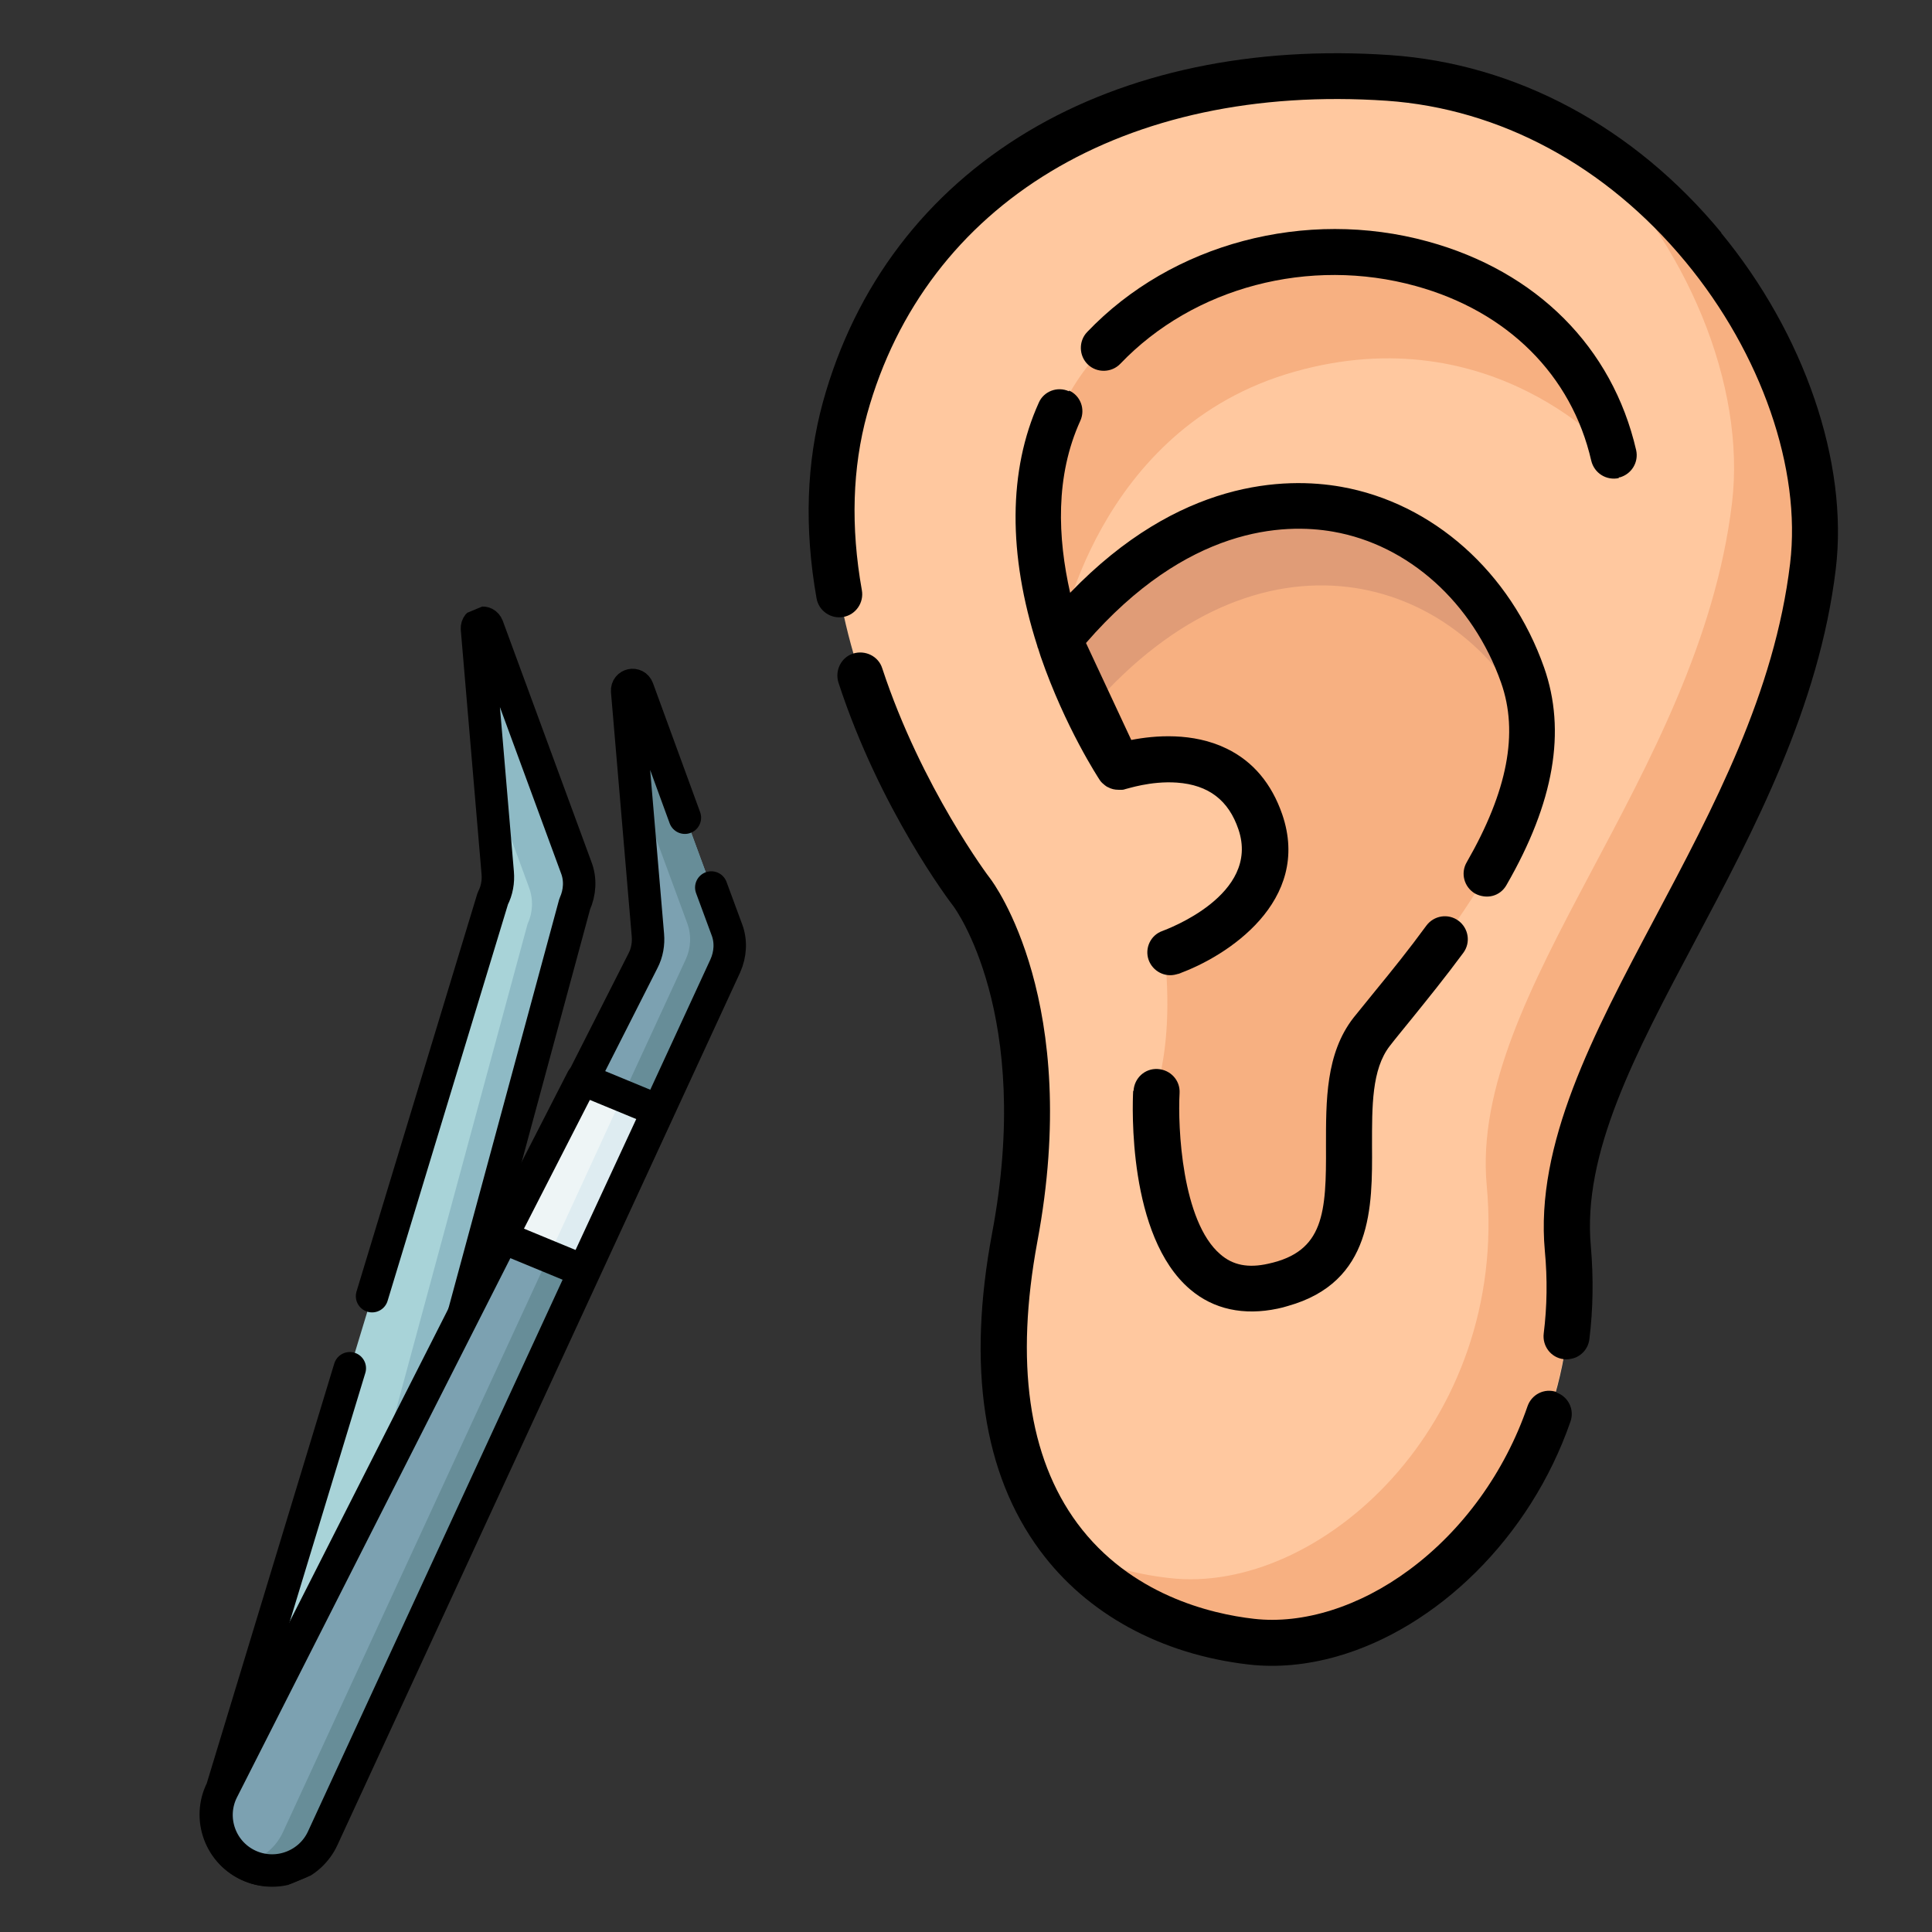
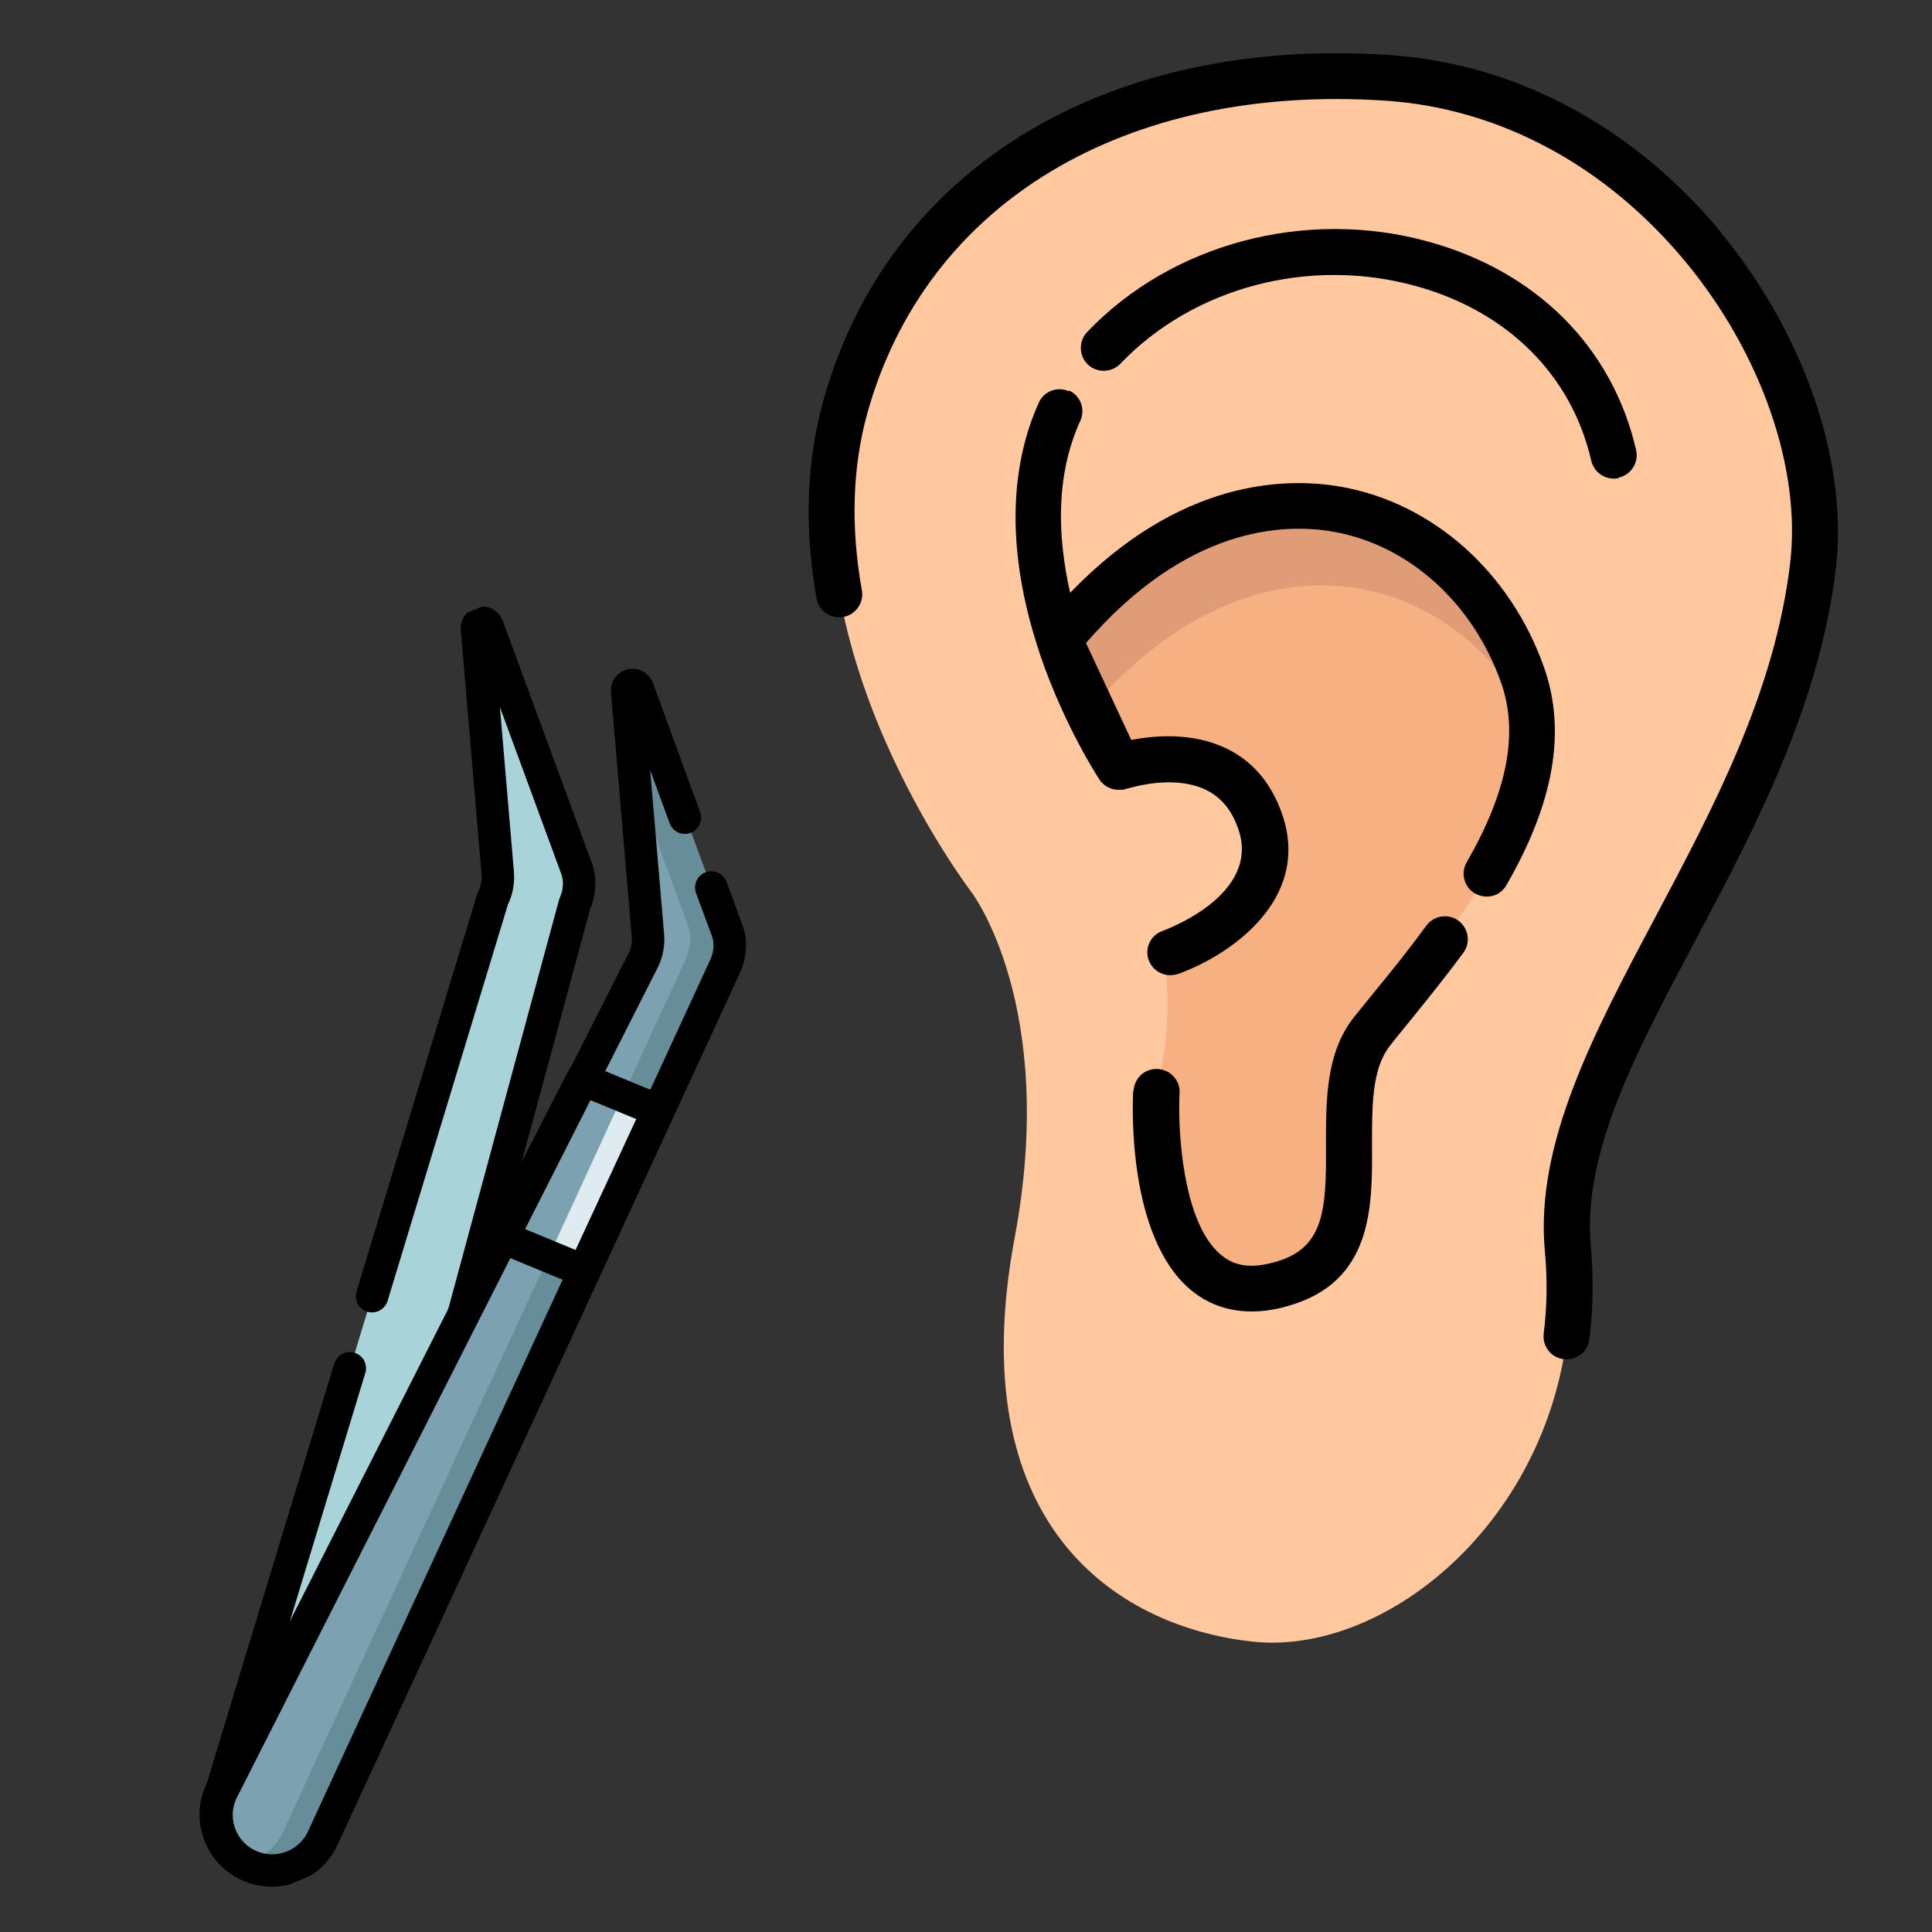
<svg xmlns="http://www.w3.org/2000/svg" id="Capa_1" version="1.1" viewBox="0 0 512 512">
  <rect x="0" y="0" width="512" height="512" fill="#333333" stroke="none" />
  <defs>
    <style>
      .st0, .st1 {
        fill: none;
      }

      .st1 {
        stroke: #000;
        stroke-linecap: round;
        stroke-linejoin: round;
        stroke-width: 8.6px;
      }

      .st2 {
        fill: #7ca1b1;
      }

      .st3 {
        fill: #f7b081;
      }

      .st4 {
        fill: #a8d3d8;
      }

      .st5 {
        fill: #678d98;
      }

      .st6 {
        fill: #eef5f6;
      }

      .st7 {
        fill: #deecf1;
      }

      .st8 {
        fill: #8ebac5;
      }

      .st9 {
        fill: #ffc89f;
      }

      .st10 {
        fill: #e09c77;
      }

      .st11 {
        clip-path: url(#clippath);
      }
    </style>
    <clipPath id="clippath">
      <rect class="st0" x="-36" y="180.1" width="293" height="293" transform="translate(-117.1 67.6) rotate(-22.6)" />
    </clipPath>
  </defs>
  <g>
    <path class="st9" d="M257.5,236.5s-50.7-66.1-33.5-128.4c16.6-60.1,73.1-92.3,144-87.4,70.9,4.9,118.8,77.4,112.6,129.4-8.7,72.4-69.8,129.1-65,180.9,5.9,63.5-44.6,108.6-84.1,104-36.5-4.2-76.7-31.7-62.6-107,11.5-61.5-11.4-91.5-11.4-91.5Z" />
    <g>
-       <path class="st3" d="M419.4,37.4c28,26.9,43.3,65,39.6,95.9-8.7,72.4-69.8,129.1-65,180.9,5.9,63.5-44.6,108.6-84.1,104-9-1-18.3-3.5-26.9-7.8,12.8,15.2,31,22.5,48.4,24.5,39.5,4.5,90-40.5,84.1-104-4.8-51.9,56.3-108.5,65-180.9,4.6-38.1-19.9-87.2-61.2-112.7Z" />
-       <path class="st3" d="M280.8,169.7s9.4-56.3,62.3-71.2c52.8-14.9,84.6,22.1,84.6,22.1-13.5-58.3-93.9-71.7-135.2-28.5-22.4,23.5-19.3,54.3-11.7,77.6" />
      <path class="st3" d="M403.6,179.1c-16.3-46.5-74.9-67.8-122.8-9.4l15.8,33.7s29.3-10.1,37.7,14.5c8,23.4-23.9,34.6-23.9,34.6l-1.8-.5c1.3,12.5,1.2,25.6-2.3,37.3,0,0-3.1,58.8,30.9,51.4,34-7.4,10.9-47.7,26.1-67.3,15.2-19.6,52.6-59.2,40.2-94.3Z" />
    </g>
    <path class="st10" d="M406,191.7c-.2-4.2-.9-8.5-2.4-12.6-16.3-46.5-74.9-67.8-122.8-9.4l8.4,17.9c44.5-51.2,97.2-35.7,116.8,4.1Z" />
-     <path d="M412.5,368.9c-3.2-1.1-6.6.6-7.7,3.8-6,17.4-17.1,32.8-31.3,43.3-13.2,9.8-28.2,14.5-41.2,13-11.5-1.3-32.8-6.4-46.8-25.3-13-17.6-16.5-42.7-10.6-74.6,11.9-63.4-11.5-95-12.5-96.3-.2-.2-18.2-24.1-28.6-55.7-1-3.2-4.5-4.9-7.7-3.9-3.2,1-4.9,4.5-3.9,7.7,11,33.7,29.7,58.3,30.5,59.3.2.3,21.2,28.5,10.2,86.7-6.6,35.3-2.4,63.6,12.7,84,12.4,16.8,32,27.5,55.2,30.2,7.7.9,15.6.1,23.4-2.1,26.5-7.5,51.3-31.4,62-62.3,1.1-3.2-.6-6.6-3.8-7.7Z" />
    <path d="M456.2,61.7c-23.2-28.1-54.4-44.8-87.8-47.1-36.4-2.5-69.6,4.5-95.9,20.2-27.1,16.2-45.9,40.9-54.4,71.7-4.4,16-5,33.5-1.7,52.1.6,3.3,3.8,5.5,7.1,4.9,3.3-.6,5.5-3.8,4.9-7.1-3-16.8-2.5-32.5,1.4-46.7,15.5-55.9,68.3-87.7,137.7-83,30,2.1,58.1,17.2,79.2,42.7,20.1,24.3,30.7,54.9,27.7,79.9-4.1,34.3-20.3,64.7-35.9,94.1-16.3,30.7-31.7,59.8-29.1,88.1.7,7.4.6,14.7-.3,21.9-.4,3.3,1.9,6.4,5.3,6.8.8.1,1.6,0,2.4-.2,2.3-.6,4.1-2.6,4.4-5.1,1-8,1.1-16.3.4-24.5-2.3-24.7,11.6-50.9,27.7-81.2,15.4-29,32.8-61.8,37.2-98.4,3.4-28.2-8.3-62.3-30.4-89.1Z" />
    <path d="M429,126.5c0,0,.2,0,.3,0,3.1-.9,5-4,4.3-7.2-6.3-27.3-26.4-47.4-55.2-55.3-32.4-8.9-67.9.5-90.3,24-2.3,2.4-2.2,6.3.2,8.6,2.4,2.3,6.3,2.2,8.6-.2,19.4-20.3,50.1-28.4,78.3-20.6,24.3,6.7,41.3,23.6,46.5,46.3.8,3.3,4,5.3,7.3,4.6Z" />
    <path d="M283.3,103.7c-3.1-1.4-6.7,0-8,3-8.1,17.9-8.2,40.2-.4,64.5,0,.2.1.4.2.6.2.7.5,1.5.7,2.2,6.5,18.8,15.3,32.2,15.7,32.8,0,0,0,0,0,0,.2.3.4.5.6.7,0,0,0,0,0,0,.2.2.5.4.7.6,0,0,0,0,0,0,.3.2.5.4.8.5,0,0,0,0,0,0,.9.5,1.8.7,2.8.7,0,0,0,0,0,0,.3,0,.6,0,1,0,0,0,0,0,0,0,.3,0,.6-.1.9-.2,0,0,0,0,0,0s0,0,0,0h0c.3,0,6.6-2.2,13.6-1.7,8.4.6,13.7,4.7,16.3,12.4,5.9,17.4-19.1,26.5-20.1,26.9-3.2,1.1-4.8,4.6-3.7,7.7,1.1,3,4.3,4.7,7.4,3.8s.2,0,.4-.1c13-4.6,35.5-19.3,27.6-42.3-2.8-8.1-7.7-14-14.7-17.4-9-4.4-19.2-3.5-25.3-2.3l-12-25.7c26.8-30.9,52.4-31.8,65.5-29.5,20,3.5,37,18.8,44.5,40,4.7,13.3,1.7,28.8-9.1,47.6-1.7,2.9-.7,6.6,2.2,8.3,1.5.8,3.2,1,4.7.6s2.8-1.4,3.6-2.8c12.7-22,15.9-40.9,10-57.7-8.9-25.3-29.5-43.6-53.8-47.9-14.8-2.6-42.8-2-71.8,28.1-3.3-14.6-4-30.9,2.7-45.6,1.4-3.1,0-6.7-3-8Z" />
    <path d="M300.3,289.1c-.2,3.9-1.5,38.5,15.1,52.6,6.2,5.3,14.2,7,23.2,5.1.9-.2,1.8-.4,2.7-.7,22.5-6.3,22.4-26.3,22.3-42.5,0-10.4-.1-20.2,4.7-26.4,1.7-2.2,3.7-4.6,5.8-7.2,4.2-5.2,8.9-11,13.7-17.5,2-2.7,1.4-6.5-1.3-8.5-2.7-2-6.5-1.4-8.5,1.3-4.6,6.3-9.2,12-13.3,17-2.2,2.7-4.2,5.2-6,7.4-7.4,9.5-7.3,22-7.3,34,.1,17.7-.5,28-15.3,31.2-5.3,1.2-9.4.4-12.7-2.5-10.2-8.7-11.3-33.8-10.8-42.7.2-3.4-2.4-6.2-5.8-6.4-3.4-.2-6.2,2.4-6.4,5.8Z" />
  </g>
  <g id="g4134">
    <g id="g4136">
      <g class="st11">
        <g id="g4138">
          <g id="g4144">
            <path id="path4146" class="st4" d="M126.5,166.6c-.1-1.7,2.2-2.2,2.8-.6l23.5,63.9c1.2,3.1,1,6.6-.4,9.7l-67,247.5c-3.3,7.1-11.7,10.4-19,7.4-8-3.3-11.4-12.7-7.5-20.3l71.7-236.1c1.1-2.1,1.5-4.5,1.3-6.8l-5.5-64.7Z" />
          </g>
          <g id="g4148">
-             <path id="path4150" class="st8" d="M129.3,166l23.5,63.9c1.2,3.1,1,6.6-.4,9.7l-67,247.5c-2.7,5.8-8.6,9-14.6,8.5.8-1,1.5-2,2-3.2l67-247.5c1.4-3,1.6-6.5.4-9.7l-10.2-27.8-3.5-40.7c-.1-1.7,2.2-2.2,2.8-.6" />
-           </g>
+             </g>
          <g id="g4152">
            <path id="path4154" class="st1" d="M98.6,343.5l32-105.4c1.1-2.1,1.5-4.5,1.3-6.8l-5.5-64.7c-.1-1.7,2.2-2.2,2.8-.6l23.5,63.9c1.2,3.1,1,6.6-.4,9.7l-67,247.5c-3.3,7.1-11.7,10.4-19,7.4-8-3.3-11.4-12.7-7.5-20.3l33.9-111.6" />
          </g>
          <g id="g4156">
-             <path id="path4158" class="st2" d="M169.1,182.4l23.5,63.9c1.2,3.1,1,6.6-.4,9.7l-106.7,231.2c-3.3,7.1-11.7,10.4-19,7.4-8-3.3-11.4-12.7-7.5-20.3l111.4-219.7c1.1-2.1,1.5-4.5,1.3-6.8l-5.5-64.7c-.1-1.7,2.2-2.2,2.8-.6" />
+             <path id="path4158" class="st2" d="M169.1,182.4l23.5,63.9c1.2,3.1,1,6.6-.4,9.7l-106.7,231.2c-3.3,7.1-11.7,10.4-19,7.4-8-3.3-11.4-12.7-7.5-20.3l111.4-219.7l-5.5-64.7c-.1-1.7,2.2-2.2,2.8-.6" />
          </g>
          <g id="g4160">
            <path id="path4162" class="st5" d="M169.1,182.4l23.5,63.9c1.2,3.2,1,6.6-.4,9.7l-106.7,231.2c-3.3,7.1-11.7,10.4-19,7.4-.6-.3-1.2-.6-1.8-.9,4.4-.9,8.3-3.8,10.3-8.2l106.7-231.2c1.4-3,1.6-6.5.4-9.7l-13.8-37.5-2.1-24.1c-.1-1.7,2.2-2.2,2.8-.6" />
          </g>
          <g id="g4164">
            <path id="path4166" class="st1" d="M188.5,235.2l4.1,11.1c1.2,3.1,1,6.6-.4,9.7l-106.7,231.2c-3.3,7.1-11.7,10.4-19,7.4-8-3.3-11.4-12.7-7.5-20.3l111.4-219.7c1.1-2.1,1.5-4.5,1.3-6.8l-5.5-64.7c-.1-1.7,2.2-2.2,2.8-.6l12.5,34.2" />
          </g>
          <g id="g4168">
-             <path id="path4170" class="st6" d="M154.3,286l20.1,8.3-19.7,42.5-21.8-9,21.4-41.8Z" />
-           </g>
+             </g>
          <g id="g4172">
            <path id="path4174" class="st7" d="M174.4,294.3l-19.7,42.5-9.3-3.8,19.6-42.6,9.4,3.9Z" />
          </g>
          <g id="g4176">
            <path id="path4178" class="st1" d="M154.3,286l20.1,8.3-19.7,42.5-21.8-9,21.4-41.8Z" />
          </g>
        </g>
      </g>
    </g>
  </g>
</svg>